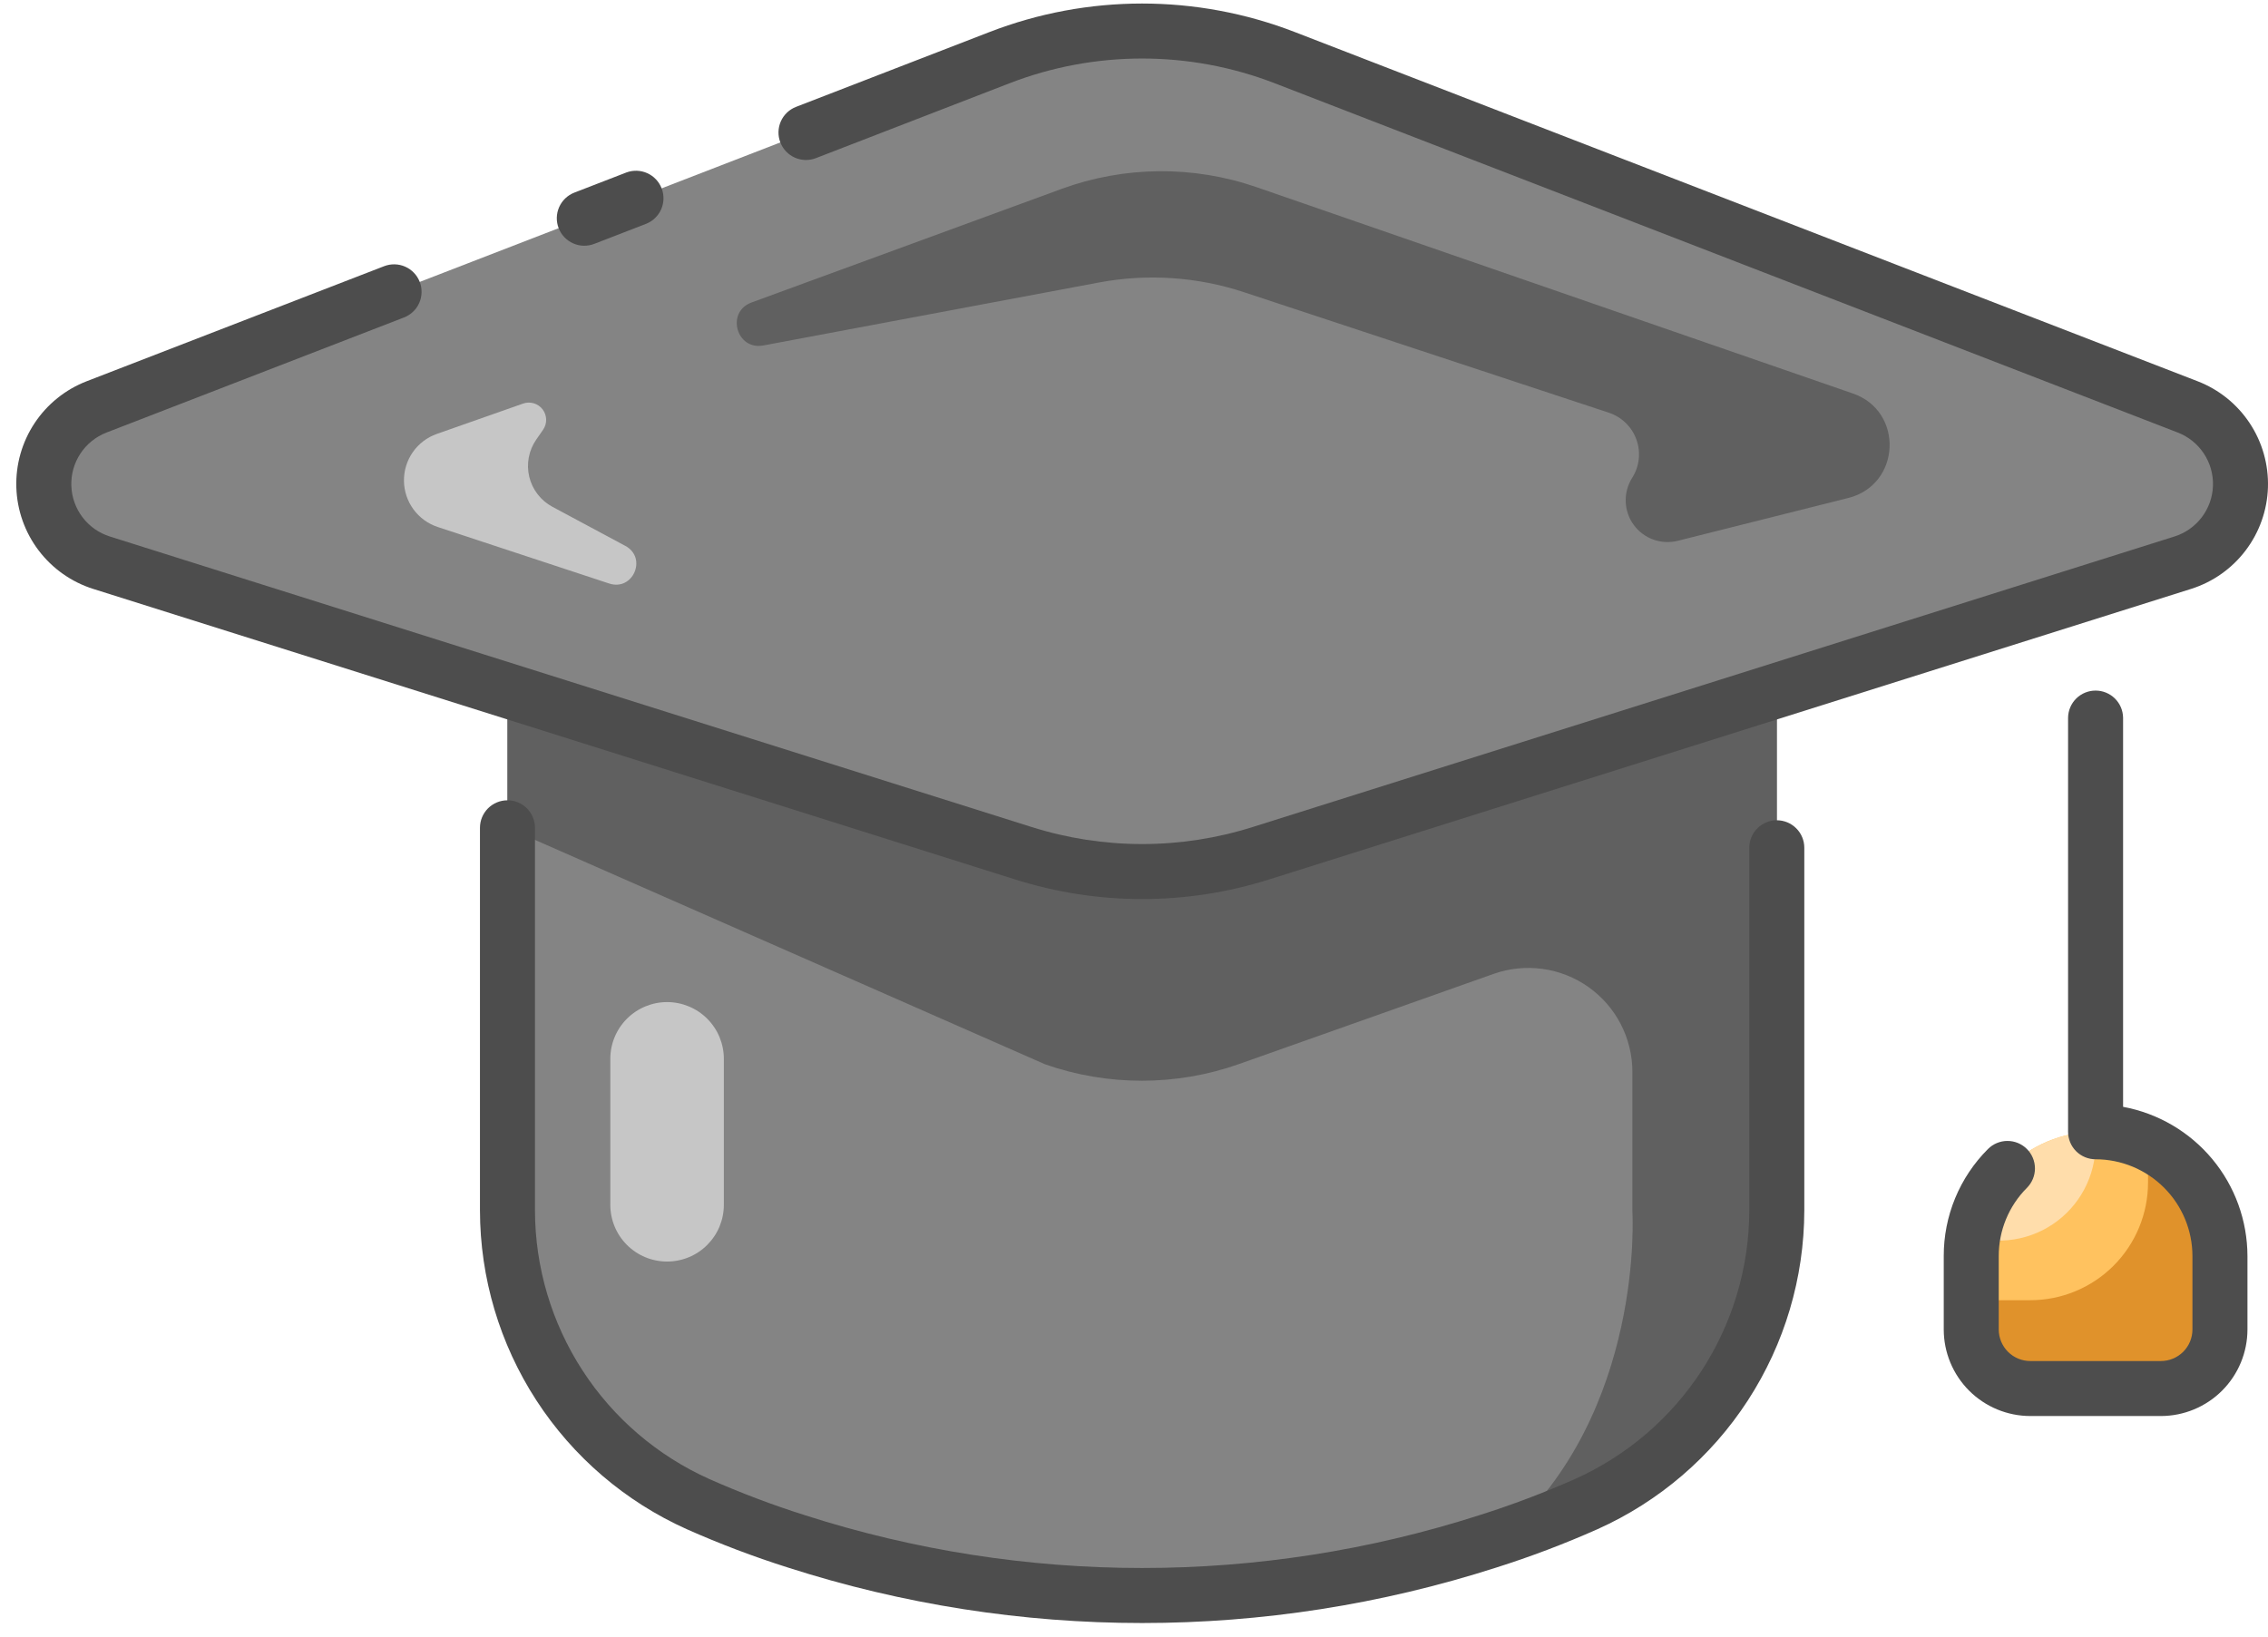
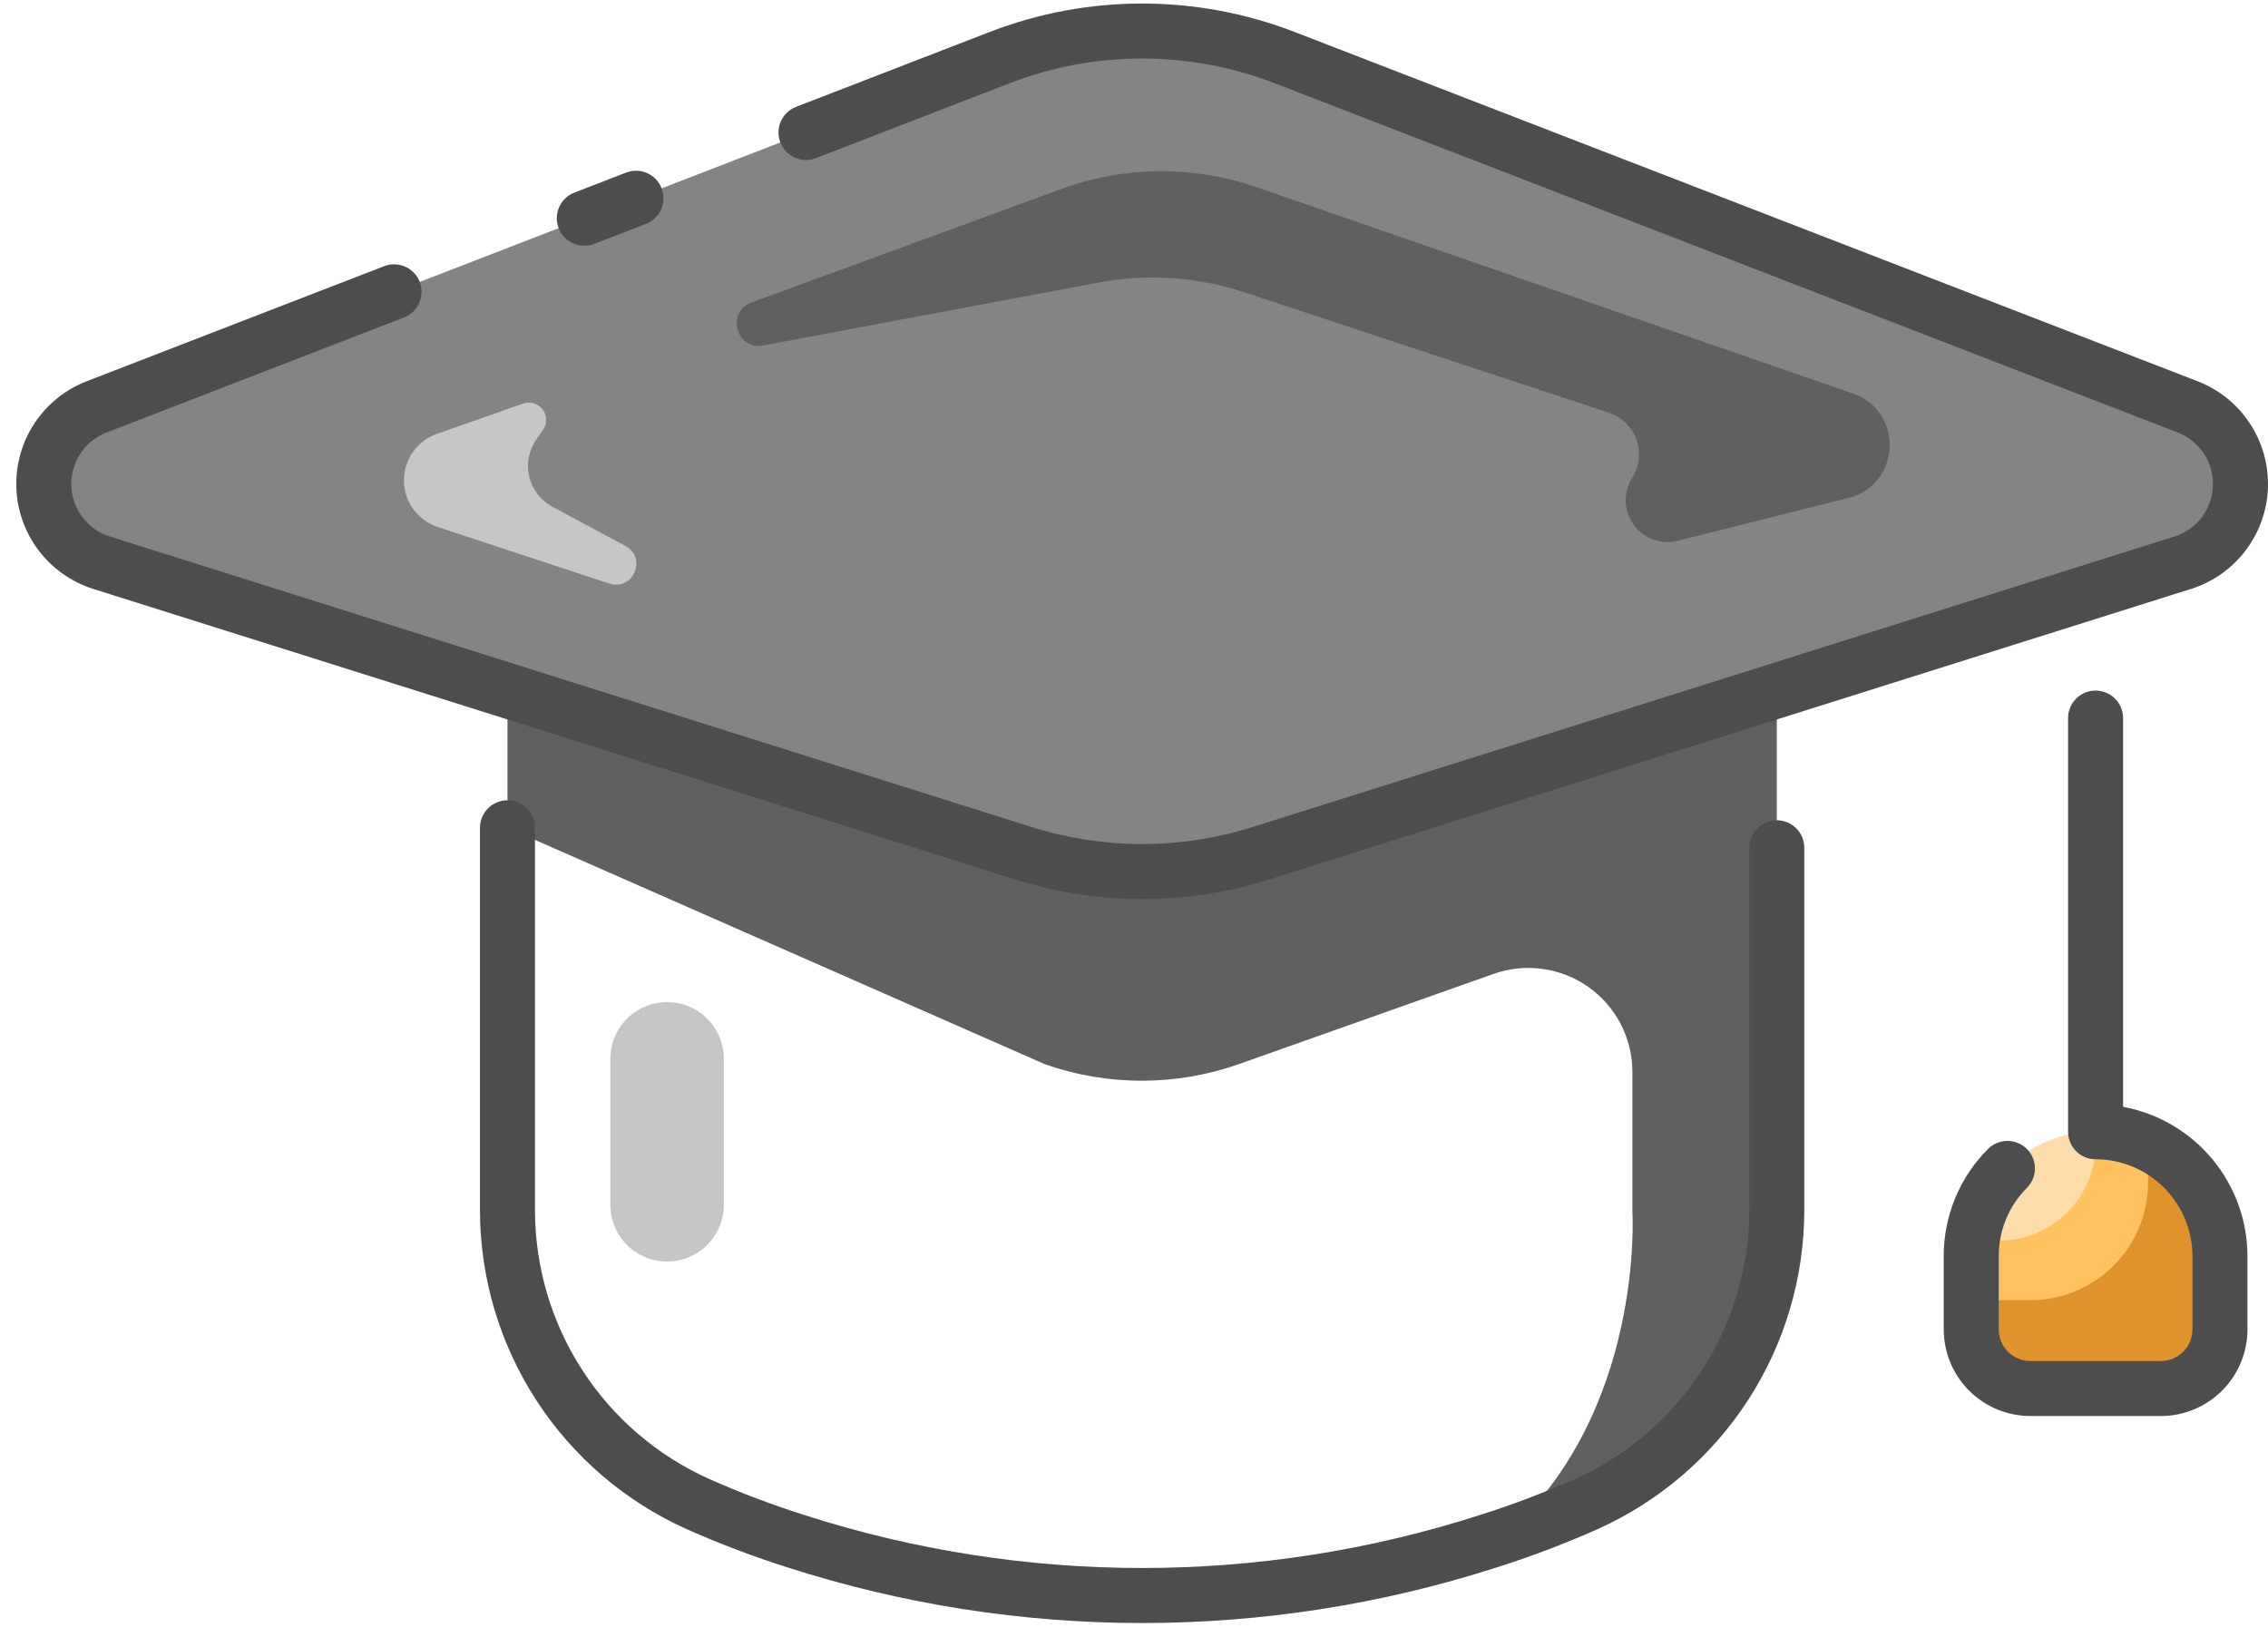
<svg xmlns="http://www.w3.org/2000/svg" width="133" height="96" viewBox="0 0 133 96" fill="none">
-   <path d="M66.977 31.369H29.759V71.005C29.762 74.648 30.818 78.213 32.801 81.269C34.783 84.325 37.608 86.743 40.934 88.23C42.814 89.065 44.739 89.795 46.701 90.415C59.891 94.623 74.063 94.623 87.252 90.415C89.214 89.795 91.14 89.066 93.02 88.23C96.346 86.743 99.17 84.325 101.153 81.269C103.136 78.213 104.192 74.648 104.195 71.005V31.369H66.977Z" fill="#848484" />
  <path d="M126.718 81.45H119.059C118.604 81.45 118.154 81.36 117.734 81.186C117.313 81.012 116.932 80.757 116.61 80.436C116.288 80.114 116.033 79.732 115.859 79.312C115.685 78.892 115.596 78.442 115.596 77.987V73.683C115.596 71.749 116.364 69.894 117.731 68.527C119.099 67.16 120.953 66.391 122.887 66.391C124.821 66.391 126.675 67.16 128.043 68.527C129.41 69.894 130.178 71.749 130.178 73.683V77.987C130.178 78.905 129.814 79.785 129.165 80.435C128.516 81.084 127.636 81.449 126.718 81.45Z" fill="#FFC25F" />
  <path d="M130.181 77.987V73.683C130.18 72.294 129.783 70.935 129.036 69.765C128.289 68.595 127.224 67.663 125.965 67.078V69.364C125.965 71.196 125.237 72.952 123.942 74.248C122.647 75.543 120.89 76.27 119.059 76.27H115.596V77.987C115.596 78.442 115.685 78.892 115.859 79.312C116.033 79.732 116.288 80.114 116.61 80.436C116.932 80.757 117.313 81.012 117.733 81.186C118.154 81.361 118.604 81.45 119.059 81.45H126.718C127.172 81.45 127.623 81.361 128.043 81.186C128.463 81.012 128.845 80.757 129.166 80.436C129.488 80.114 129.743 79.732 129.917 79.312C130.091 78.892 130.181 78.442 130.181 77.987Z" fill="#E0922B" />
  <path d="M115.691 72.563C116.591 72.816 117.541 72.842 118.454 72.638C119.367 72.435 120.215 72.009 120.924 71.398C121.632 70.787 122.178 70.01 122.513 69.136C122.848 68.263 122.961 67.32 122.843 66.392C121.112 66.404 119.442 67.031 118.132 68.162C116.821 69.292 115.956 70.852 115.691 72.563Z" fill="#FFDDAB" />
  <path d="M88.235 90.088C89.922 89.525 91.581 88.877 93.203 88.148C96.487 86.647 99.27 84.233 101.219 81.193C103.168 78.153 104.201 74.617 104.195 71.005V31.369H29.759V48.558L61.278 62.429C64.966 63.723 68.986 63.718 72.67 62.413L87.588 57.128C88.509 56.802 89.494 56.702 90.461 56.836C91.429 56.969 92.35 57.333 93.147 57.897C93.945 58.461 94.595 59.207 95.044 60.074C95.493 60.941 95.727 61.904 95.727 62.88V71.064C95.727 71.064 96.46 82.835 88.235 90.088Z" fill="#606060" />
  <path d="M128.29 23.868L75.359 3.389C69.966 1.302 63.988 1.302 58.595 3.389L5.664 23.868C1.392 25.521 1.587 31.632 5.956 33.009L59.993 50.044C64.539 51.478 69.415 51.478 73.961 50.044L127.998 33.009C132.367 31.632 132.562 25.521 128.29 23.868Z" fill="#848484" />
  <path d="M44.071 17.744L62.243 11.084C65.933 9.732 69.977 9.695 73.691 10.981L108.659 23.083C111.663 24.123 111.476 28.433 108.393 29.209L98.385 31.724C97.909 31.843 97.409 31.817 96.948 31.649C96.487 31.482 96.086 31.179 95.799 30.782C95.511 30.384 95.35 29.91 95.335 29.419C95.319 28.929 95.452 28.445 95.714 28.03C95.924 27.7 96.055 27.326 96.099 26.938C96.142 26.549 96.096 26.155 95.964 25.787C95.833 25.418 95.619 25.085 95.338 24.812C95.058 24.538 94.72 24.333 94.348 24.21L72.954 17.142C70.21 16.235 67.281 16.039 64.44 16.572L44.764 20.265C43.181 20.561 42.559 18.298 44.071 17.744Z" fill="#606060" />
  <path d="M25.615 25.454L30.676 23.673C30.878 23.602 31.099 23.597 31.304 23.658C31.51 23.72 31.691 23.845 31.821 24.016C31.951 24.187 32.023 24.395 32.028 24.61C32.032 24.824 31.969 25.035 31.846 25.211L31.449 25.782C31.23 26.096 31.08 26.454 31.009 26.83C30.938 27.207 30.947 27.594 31.036 27.967C31.126 28.34 31.293 28.689 31.527 28.993C31.761 29.296 32.056 29.547 32.394 29.728L36.671 32.022C37.971 32.718 37.123 34.691 35.724 34.229L25.67 30.914C25.098 30.725 24.599 30.363 24.244 29.876C23.889 29.39 23.695 28.805 23.689 28.203C23.683 27.601 23.865 27.012 24.211 26.519C24.556 26.026 25.047 25.654 25.615 25.454ZM39.119 74.002C38.682 74.002 38.249 73.916 37.845 73.749C37.441 73.582 37.074 73.337 36.765 73.027C36.456 72.718 36.21 72.351 36.043 71.947C35.876 71.543 35.79 71.11 35.79 70.673V62.112C35.79 61.675 35.876 61.242 36.043 60.838C36.21 60.434 36.456 60.067 36.765 59.758C37.074 59.449 37.441 59.203 37.845 59.036C38.249 58.869 38.682 58.782 39.119 58.782C39.556 58.782 39.989 58.869 40.393 59.036C40.797 59.203 41.164 59.448 41.473 59.758C41.782 60.067 42.028 60.434 42.195 60.838C42.362 61.242 42.448 61.675 42.448 62.112V70.673C42.448 71.11 42.362 71.543 42.195 71.947C42.028 72.351 41.782 72.718 41.473 73.027C41.164 73.337 40.797 73.582 40.393 73.749C39.989 73.916 39.556 74.002 39.119 74.002Z" fill="#C6C6C6" />
  <path d="M124.502 64.926V42.1C124.496 41.676 124.324 41.272 124.022 40.974C123.72 40.676 123.313 40.509 122.889 40.509C122.464 40.509 122.057 40.676 121.755 40.974C121.454 41.272 121.281 41.676 121.276 42.1V66.39C121.276 66.818 121.446 67.228 121.748 67.531C122.051 67.833 122.461 68.003 122.889 68.003C124.395 68.004 125.839 68.603 126.904 69.668C127.969 70.733 128.568 72.177 128.569 73.684V77.988C128.569 78.478 128.374 78.948 128.027 79.296C127.68 79.642 127.21 79.838 126.719 79.838H119.061C118.57 79.838 118.1 79.643 117.753 79.296C117.406 78.949 117.211 78.478 117.21 77.988V73.684C117.208 72.94 117.354 72.203 117.637 71.516C117.921 70.828 118.338 70.203 118.864 69.678C119.166 69.374 119.335 68.964 119.334 68.536C119.333 68.108 119.162 67.698 118.859 67.397C118.556 67.095 118.145 66.926 117.717 66.927C117.29 66.928 116.88 67.099 116.578 67.402C115.753 68.226 115.099 69.206 114.654 70.284C114.209 71.362 113.982 72.517 113.985 73.684V77.988C113.986 79.334 114.522 80.624 115.473 81.576C116.425 82.527 117.715 83.062 119.061 83.064H126.719C128.065 83.062 129.355 82.527 130.307 81.575C131.258 80.624 131.794 79.334 131.795 77.988V73.684C131.792 71.602 131.062 69.587 129.73 67.988C128.398 66.389 126.548 65.305 124.502 64.926ZM104.195 48.116C103.767 48.116 103.357 48.286 103.055 48.589C102.752 48.891 102.582 49.301 102.582 49.729V71.005C102.576 74.336 101.608 77.595 99.795 80.389C97.982 83.184 95.4 85.395 92.36 86.758C90.535 87.569 88.666 88.276 86.762 88.878C73.896 93.012 60.058 93.012 47.191 88.878C45.288 88.276 43.419 87.569 41.593 86.758C38.554 85.395 35.972 83.184 34.159 80.389C32.346 77.595 31.378 74.336 31.372 71.005V48.558C31.372 48.13 31.202 47.72 30.899 47.417C30.597 47.115 30.187 46.945 29.759 46.945C29.331 46.945 28.921 47.115 28.618 47.417C28.316 47.72 28.146 48.13 28.146 48.558V71.005C28.152 74.958 29.3 78.826 31.452 82.142C33.603 85.459 36.666 88.084 40.273 89.702C42.209 90.562 44.191 91.314 46.21 91.953C59.715 96.291 74.239 96.291 87.743 91.953C89.763 91.314 91.745 90.562 93.68 89.702C97.287 88.084 100.351 85.459 102.502 82.142C104.653 78.826 105.801 74.958 105.808 71.005V49.729C105.808 49.302 105.638 48.891 105.335 48.589C105.033 48.286 104.623 48.117 104.195 48.116ZM36.733 10.117L33.682 11.298C33.485 11.374 33.304 11.489 33.151 11.635C32.998 11.781 32.875 11.956 32.789 12.15C32.704 12.344 32.657 12.552 32.652 12.764C32.647 12.976 32.684 13.186 32.76 13.384C32.837 13.581 32.951 13.762 33.097 13.915C33.244 14.068 33.419 14.191 33.612 14.277C33.806 14.363 34.015 14.409 34.227 14.414C34.438 14.419 34.649 14.382 34.846 14.306L37.896 13.126C38.29 12.968 38.605 12.661 38.775 12.272C38.944 11.883 38.953 11.443 38.799 11.047C38.646 10.652 38.344 10.332 37.957 10.158C37.57 9.984 37.13 9.969 36.733 10.117Z" fill="#4D4D4D" />
  <path d="M128.872 22.364L75.941 1.884C70.174 -0.352 63.78 -0.352 58.013 1.884L46.683 6.268C46.485 6.345 46.305 6.459 46.151 6.605C45.998 6.752 45.875 6.926 45.789 7.12C45.704 7.314 45.657 7.523 45.652 7.734C45.647 7.946 45.684 8.157 45.761 8.354C45.837 8.552 45.952 8.732 46.098 8.886C46.244 9.039 46.419 9.162 46.613 9.247C46.806 9.333 47.015 9.38 47.227 9.385C47.438 9.39 47.649 9.353 47.847 9.276L59.177 4.893C64.195 2.946 69.759 2.946 74.777 4.893L127.708 25.372C128.333 25.614 128.867 26.044 129.237 26.602C129.607 27.161 129.794 27.821 129.773 28.49C129.752 29.16 129.523 29.807 129.118 30.341C128.713 30.875 128.152 31.27 127.513 31.471L73.477 48.507C69.248 49.847 64.708 49.847 60.479 48.507L6.442 31.471C5.803 31.27 5.242 30.875 4.837 30.34C4.433 29.807 4.204 29.16 4.183 28.49C4.161 27.821 4.348 27.161 4.718 26.602C5.088 26.044 5.622 25.614 6.247 25.372L23.692 18.622C23.89 18.546 24.07 18.431 24.223 18.285C24.377 18.139 24.5 17.964 24.585 17.77C24.671 17.576 24.717 17.368 24.722 17.156C24.727 16.944 24.691 16.734 24.614 16.536C24.538 16.339 24.423 16.158 24.277 16.005C24.131 15.852 23.956 15.729 23.762 15.643C23.568 15.557 23.36 15.511 23.148 15.506C22.936 15.501 22.726 15.538 22.528 15.614L5.082 22.364C3.834 22.847 2.767 23.706 2.028 24.822C1.289 25.938 0.915 27.255 0.958 28.593C1 29.931 1.457 31.222 2.266 32.289C3.074 33.355 4.194 34.145 5.471 34.547L59.508 51.582C64.368 53.124 69.586 53.124 74.446 51.582L128.483 34.547C129.76 34.145 130.88 33.356 131.688 32.289C132.497 31.222 132.954 29.931 132.997 28.593C133.039 27.255 132.665 25.937 131.926 24.821C131.187 23.705 130.12 22.846 128.872 22.364Z" fill="#4D4D4D" />
</svg>